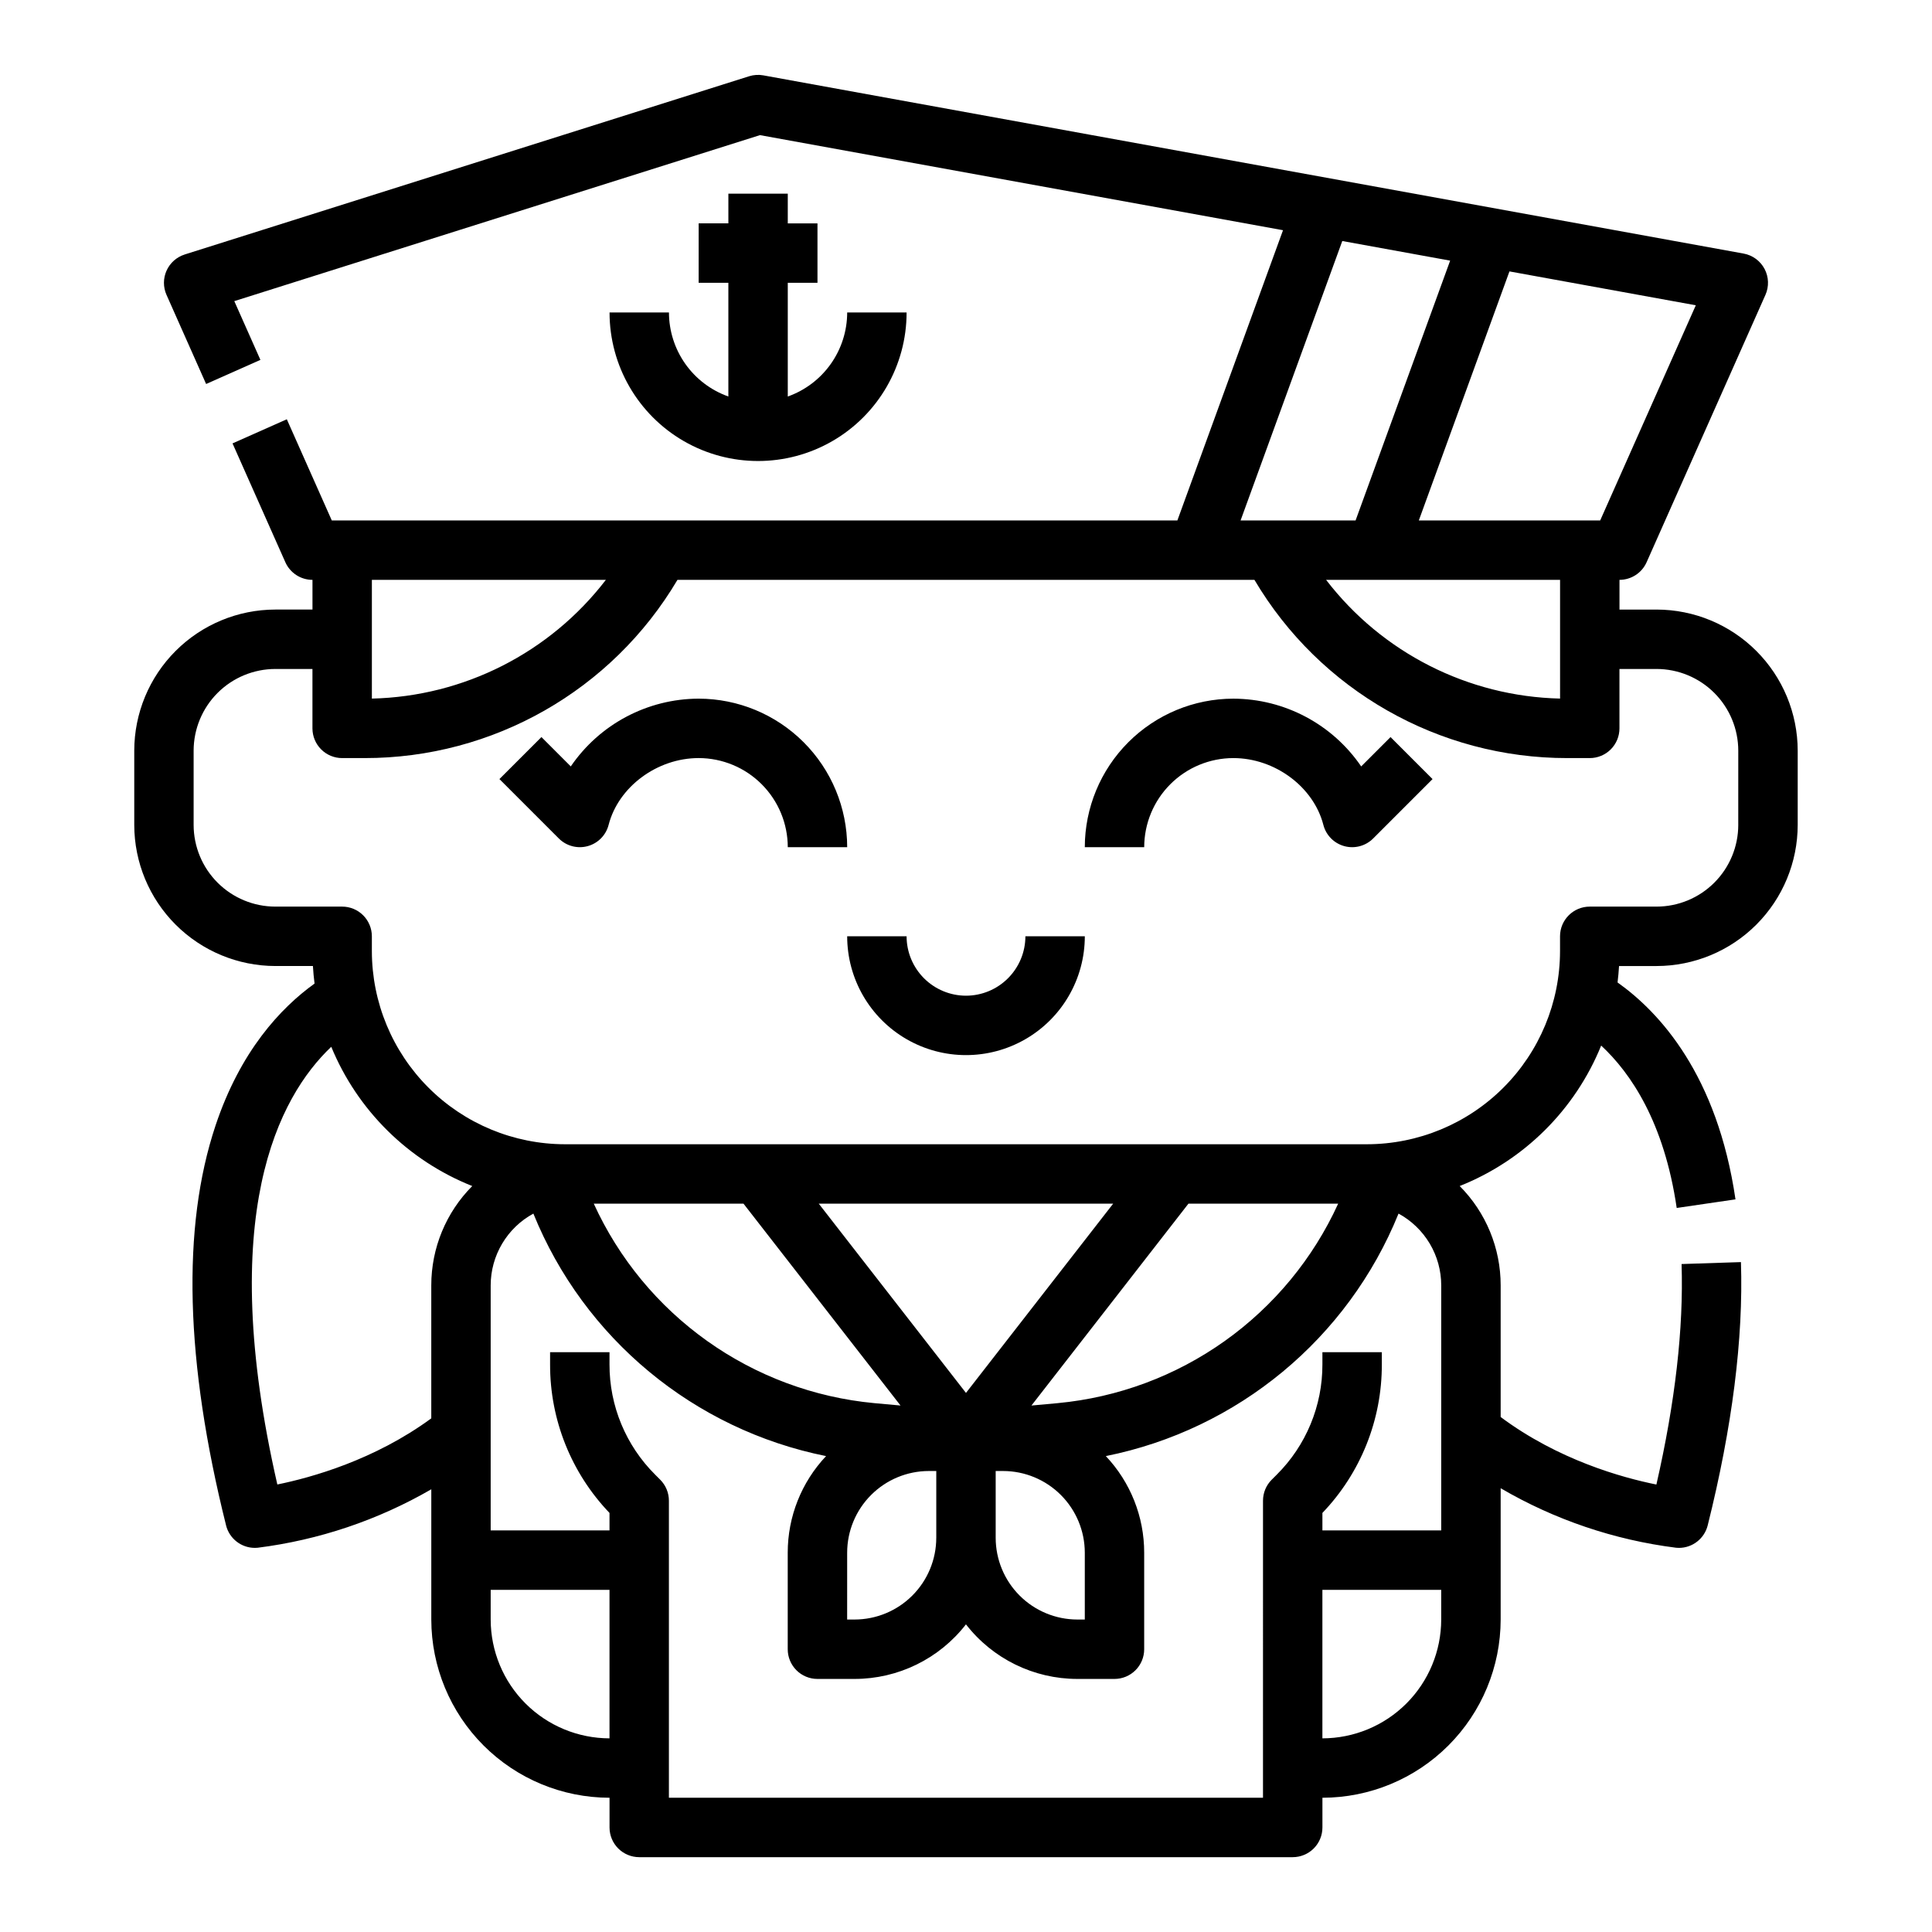
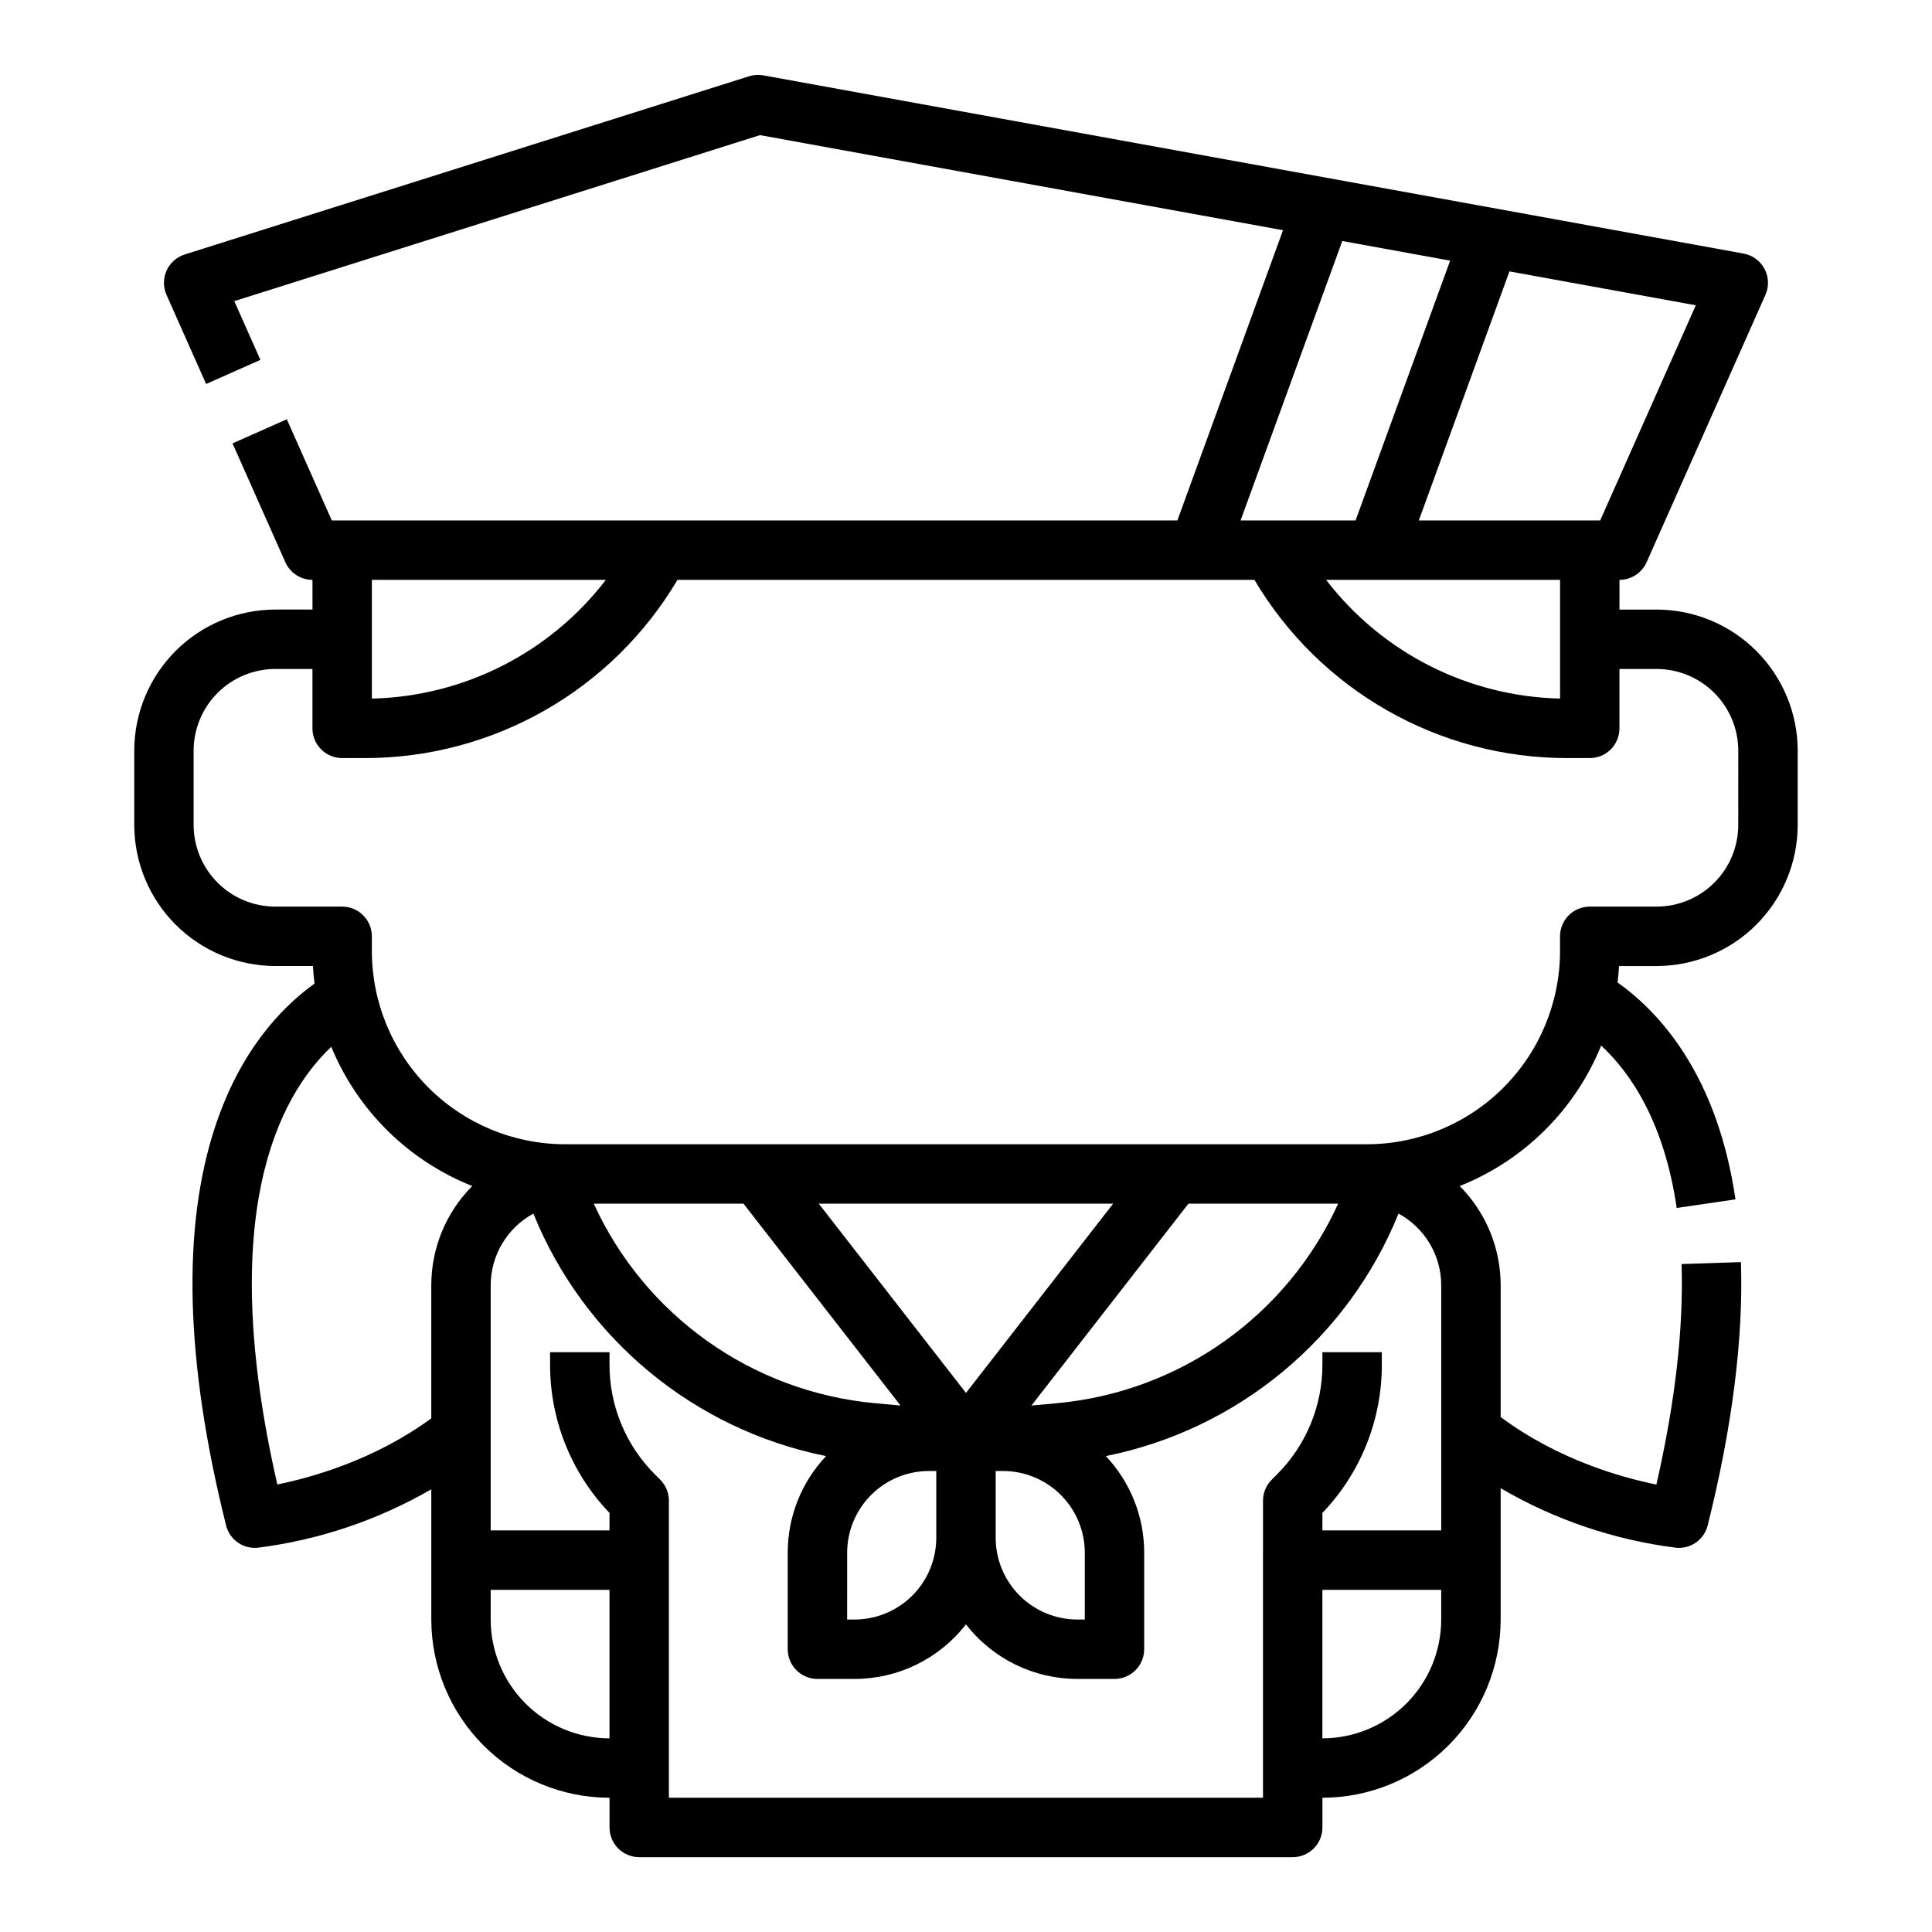
<svg xmlns="http://www.w3.org/2000/svg" fill="#000000" width="800px" height="800px" version="1.1" viewBox="144 144 512 512">
  <g>
    <path d="m583.02 305.54h-9.84v-7.871c3.109-0.004 5.93-1.836 7.191-4.676l31.488-70.848c0.98-2.207 0.895-4.742-0.234-6.879-1.129-2.133-3.176-3.633-5.551-4.066l-259.78-47.23c-1.258-0.227-2.555-0.145-3.777 0.238l-149.57 47.23 0.004 0.004c-2.141 0.672-3.887 2.227-4.809 4.269-0.922 2.043-0.926 4.383-0.016 6.434l10.496 23.617 14.387-6.394-6.918-15.566 139.31-43.992 138.61 25.199-27.996 76.914h-224.09l-11.918-26.812-14.387 6.394 13.996 31.488c1.262 2.84 4.082 4.676 7.191 4.676v7.871h-9.84c-9.914 0.012-19.418 3.953-26.426 10.965-7.012 7.008-10.953 16.512-10.965 26.426v19.68c0.012 9.914 3.953 19.418 10.965 26.43 7.008 7.008 16.512 10.953 26.426 10.965h9.957c0.09 1.566 0.234 3.117 0.434 4.652-9.07 6.523-19.68 17.953-26.25 37.645-8.984 26.93-8.043 62.57 2.801 105.94h-0.004c0.879 3.504 4.023 5.961 7.633 5.961 0.238 0 0.477-0.012 0.719-0.031 16.227-2.039 31.883-7.309 46.039-15.496v34.516c0.016 12.523 4.996 24.527 13.852 33.383 8.855 8.855 20.859 13.836 33.383 13.848v7.875c0 2.086 0.828 4.09 2.305 5.566 1.477 1.473 3.481 2.305 5.566 2.305h173.18c2.09 0 4.09-0.832 5.566-2.305 1.477-1.477 2.305-3.481 2.305-5.566v-7.875c12.523-0.012 24.531-4.992 33.383-13.848 8.855-8.855 13.836-20.859 13.852-33.383v-34.797c14.281 8.348 30.105 13.715 46.52 15.777 0.242 0.023 0.48 0.031 0.719 0.031v0.004c3.609-0.004 6.754-2.465 7.629-5.965 6.508-26.039 9.473-49.512 8.809-69.773l-15.734 0.516c0.559 17-1.688 36.629-6.672 58.434-9.105-1.832-26.039-6.539-41.27-17.895v-34.895c0.004-9.863-3.898-19.328-10.859-26.316 17.051-6.781 30.598-20.227 37.496-37.227 7.867 7.312 16.695 20.336 20.016 43.039l15.578-2.281c-4.824-32.957-20.09-49.559-31.254-57.484 0.18-1.438 0.309-2.887 0.395-4.352h9.957c9.914-0.012 19.418-3.957 26.426-10.965 7.012-7.012 10.953-16.516 10.965-26.43v-19.68c-0.012-9.914-3.953-19.418-10.965-26.426-7.008-7.012-16.512-10.953-26.426-10.965zm-25.586 23.594v-0.004c-24.363-0.562-47.164-12.129-62.004-31.461h62.004zm35.973-104.23-25.344 57.023h-48.062l24.02-66zm-93.688-17.031 28.586 5.199-25.062 68.855h-30.477zm-195.16 89.801c-14.844 19.332-37.641 30.898-62.008 31.461v-31.461zm-87.062 239.73c-16.344-71.426 0.34-102.75 14.293-115.99v0.004c6.945 16.848 20.426 30.164 37.363 36.898-6.961 6.988-10.863 16.453-10.859 26.316v35.246c-15.035 11.035-31.762 15.691-40.797 17.527zm151.01 18.078c0.004-5.742 2.289-11.242 6.348-15.301s9.559-6.344 15.301-6.348h1.969v17.711h-0.004c-0.004 5.738-2.289 11.242-6.348 15.301-4.059 4.059-9.559 6.34-15.301 6.348h-1.969zm39.359-21.648h1.969c5.738 0.004 11.242 2.289 15.301 6.348s6.34 9.559 6.348 15.301v17.711h-1.969c-5.742-0.008-11.242-2.289-15.301-6.348-4.059-4.059-6.34-9.562-6.348-15.301zm16.477-17.988-7 0.637 41.605-53.496h39.68c-6.644 14.559-17.012 27.113-30.051 36.391-13.043 9.281-28.301 14.961-44.234 16.465zm-24.348-2.707-39.012-50.152h78.016zm-17.348 3.34-7-0.637c-15.938-1.504-31.195-7.184-44.234-16.465-13.043-9.277-23.41-21.832-30.055-36.391h39.68zm-108.61 56.715v-7.871h31.488v39.359c-8.348-0.012-16.352-3.332-22.258-9.234-5.902-5.902-9.223-13.906-9.23-22.254zm204.67 47.23h-157.44v-78.719c0-2.09-0.828-4.09-2.305-5.566l-1.332-1.332v-0.004c-7.777-7.731-12.137-18.254-12.105-29.223v-3.234h-15.746v3.238-0.004c-0.039 14.664 5.602 28.773 15.746 39.363v4.633h-31.488v-64.945c0-3.894 1.055-7.715 3.047-11.062 1.988-3.344 4.844-6.094 8.266-7.953 13.418 33.094 42.559 57.234 77.57 64.266-6.535 6.922-10.172 16.082-10.164 25.602v25.586-0.004c0 2.09 0.832 4.09 2.305 5.566 1.477 1.477 3.481 2.305 5.566 2.305h9.84c11.551 0 22.449-5.34 29.523-14.465 7.074 9.125 17.973 14.465 29.52 14.465h9.84c2.086 0 4.09-0.828 5.566-2.305 1.477-1.477 2.305-3.477 2.305-5.566v-25.582c0.008-9.52-3.629-18.68-10.164-25.602 35.012-7.031 64.152-31.172 77.57-64.266 3.422 1.859 6.277 4.609 8.27 7.953 1.988 3.348 3.043 7.168 3.043 11.062v64.945h-31.488v-4.633c10.145-10.59 15.789-24.699 15.746-39.363v-3.234h-15.746v3.238-0.004c0.031 10.969-4.328 21.492-12.102 29.227l-1.332 1.332h-0.004c-1.477 1.477-2.305 3.477-2.305 5.566zm47.23-47.23c-0.008 8.348-3.328 16.352-9.23 22.254s-13.906 9.223-22.258 9.234v-39.359h31.488zm78.719-210.58h0.004c-0.008 5.742-2.289 11.242-6.348 15.301-4.059 4.059-9.562 6.34-15.301 6.348h-17.711c-4.348 0-7.875 3.523-7.875 7.871v3.938c-0.016 13.566-5.41 26.57-15.004 36.164-9.59 9.594-22.598 14.988-36.164 15.004h-212.54c-13.566-0.016-26.57-5.41-36.164-15.004s-14.988-22.598-15.004-36.164v-3.938c0-2.086-0.828-4.09-2.305-5.566-1.477-1.477-3.481-2.305-5.566-2.305h-17.715c-5.738-0.008-11.242-2.289-15.301-6.348s-6.34-9.559-6.348-15.301v-19.68c0.008-5.738 2.289-11.242 6.348-15.301s9.562-6.34 15.301-6.348h9.84v15.746c0 2.086 0.832 4.09 2.309 5.566 1.477 1.477 3.477 2.305 5.566 2.305h5.902c34.062 0.043 65.605-17.922 82.953-47.23h152.91c17.348 29.309 48.895 47.273 82.953 47.23h5.906c2.086 0 4.09-0.828 5.566-2.305 1.477-1.477 2.305-3.481 2.305-5.566v-15.746h9.84c5.738 0.008 11.242 2.289 15.301 6.348 4.059 4.059 6.34 9.562 6.348 15.301z" />
-     <path d="m400 407.87c-4.176-0.004-8.176-1.664-11.129-4.617s-4.613-6.953-4.617-11.129h-15.742c0 11.25 6 21.645 15.742 27.27 9.742 5.625 21.746 5.625 31.488 0 9.742-5.625 15.746-16.02 15.746-27.27h-15.746c-0.004 4.176-1.664 8.176-4.617 11.129-2.949 2.953-6.953 4.613-11.125 4.617z" />
-     <path d="m321.28 226.81h-15.742c0 14.062 7.5 27.059 19.68 34.09 12.176 7.031 27.18 7.031 39.359 0 12.18-7.031 19.68-20.027 19.68-34.09h-15.742c-0.008 4.883-1.523 9.645-4.344 13.633-2.816 3.984-6.801 7.004-11.402 8.637v-30.141h7.871v-15.742h-7.871v-7.875h-15.742v7.871h-7.871l-0.004 15.746h7.871v30.141h0.004c-4.602-1.633-8.586-4.652-11.406-8.637-2.816-3.988-4.332-8.75-4.34-13.633z" />
-     <path d="m329.15 329.15c-13.562 0.039-26.238 6.754-33.887 17.957l-7.777-7.777-11.133 11.133 15.742 15.742h0.004c1.996 2 4.914 2.773 7.641 2.027 2.727-0.742 4.844-2.894 5.547-5.629 2.598-10.094 12.859-17.707 23.863-17.707 6.262 0.008 12.266 2.496 16.691 6.926 4.43 4.426 6.918 10.43 6.926 16.691h15.746c-0.012-10.438-4.164-20.441-11.543-27.82s-17.383-11.531-27.82-11.543z" />
-     <path d="m504.73 347.11c-7.648-11.203-20.324-17.918-33.887-17.957-10.438 0.012-20.441 4.164-27.82 11.543s-11.527 17.383-11.539 27.82h15.742c0.008-6.262 2.496-12.266 6.926-16.691 4.426-4.43 10.43-6.918 16.691-6.926 11.008 0 21.266 7.613 23.863 17.707 0.703 2.734 2.824 4.887 5.551 5.629 2.723 0.746 5.641-0.027 7.641-2.027l15.742-15.742-11.133-11.133z" />
  </g>
</svg>